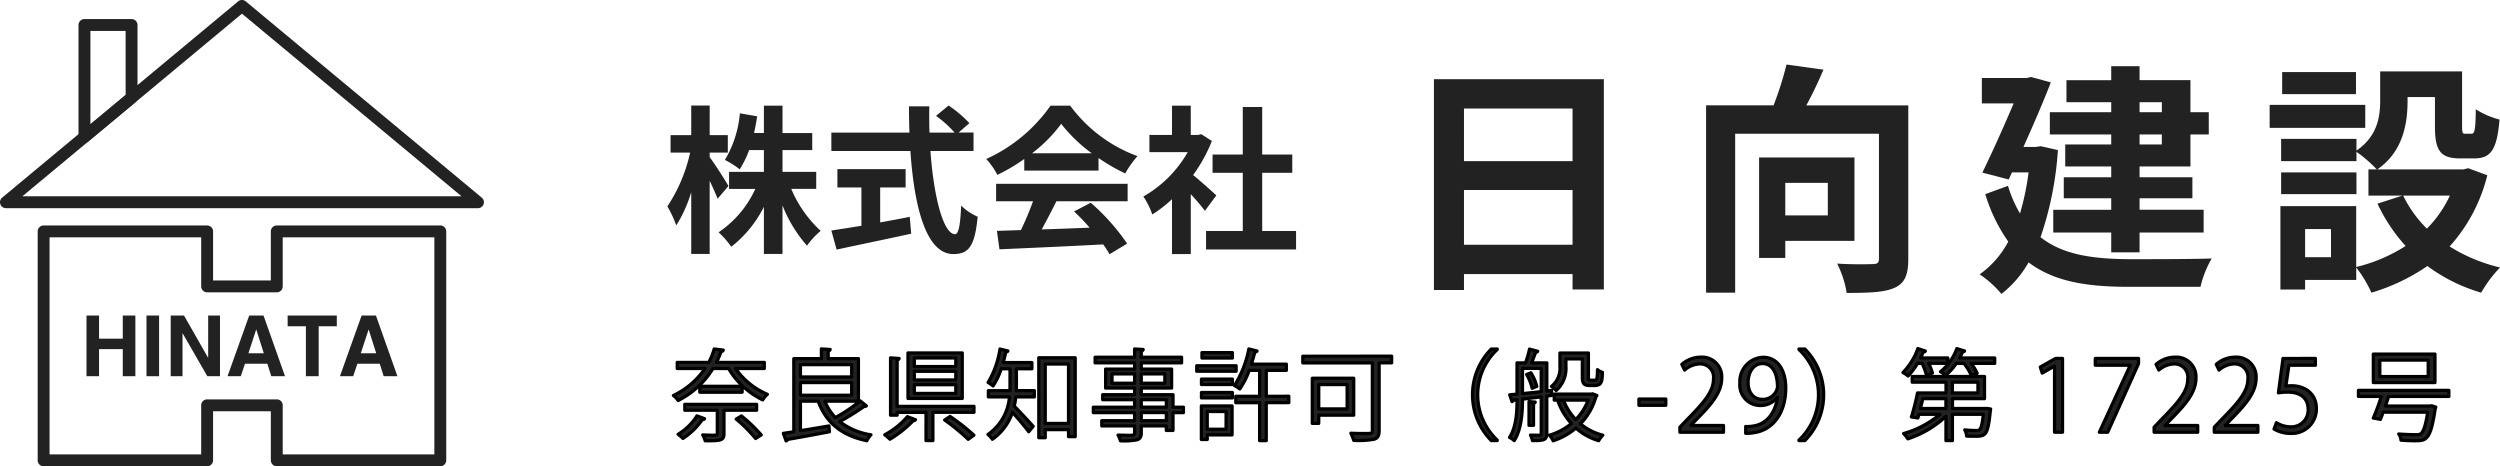
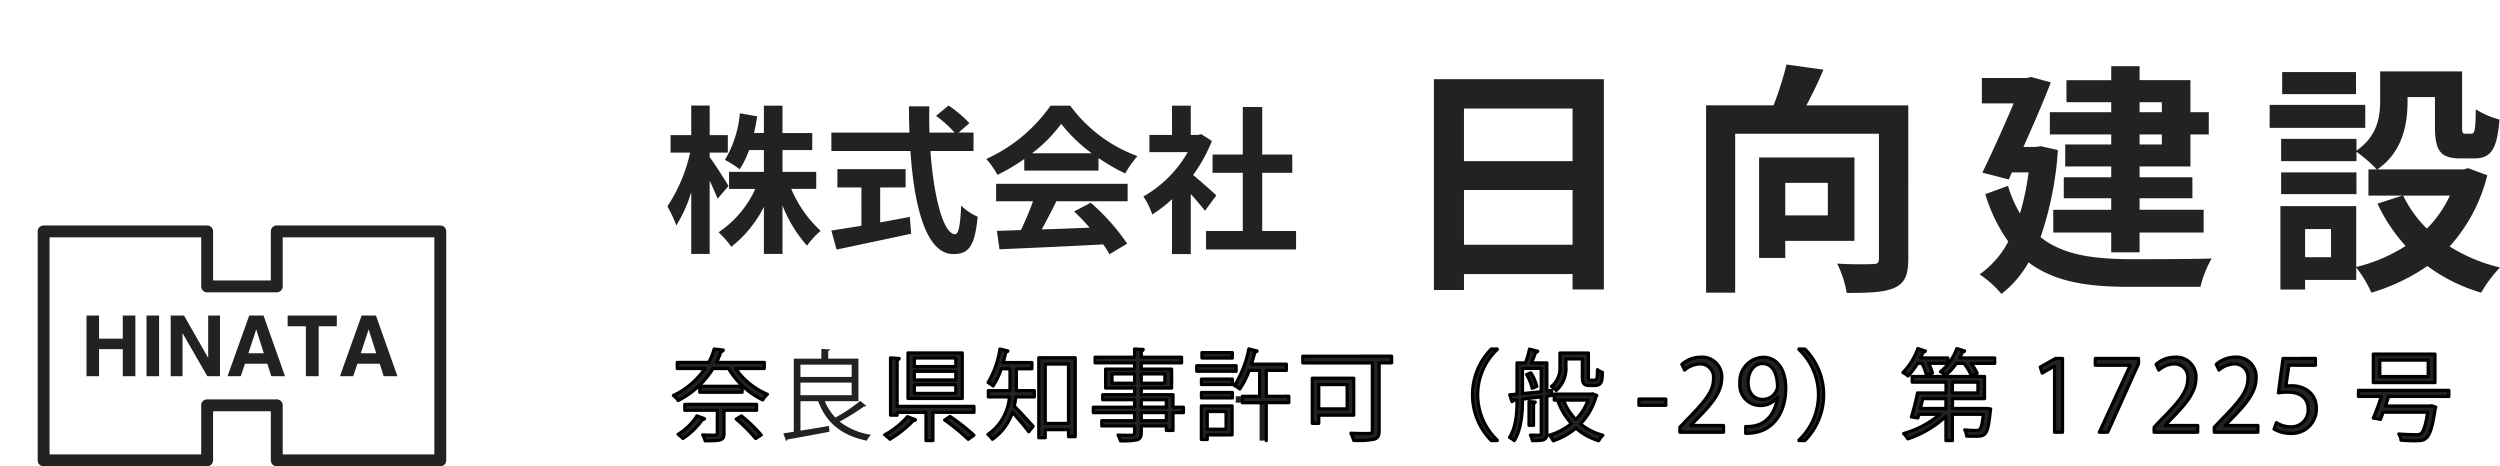
<svg xmlns="http://www.w3.org/2000/svg" width="386.042" height="72" viewBox="0 0 386.042 72">
  <defs>
    <clipPath id="clip-path">
      <rect id="長方形_38154" data-name="長方形 38154" width="386.042" height="72" fill="#222" />
    </clipPath>
  </defs>
  <g id="グループ_30022" data-name="グループ 30022" clip-path="url(#clip-path)">
    <path id="パス_196513" data-name="パス 196513" d="M73.267,103.576H48.018a.918.918,0,0,1-.918-.918V95.081H38.181v7.577a.918.918,0,0,1-.918.918H12.015a.918.918,0,0,1-.918-.918V67.31a.918.918,0,0,1,.918-.918H37.264a.918.918,0,0,1,.918.918v7.577H47.1V67.31a.918.918,0,0,1,.918-.918H73.267a.917.917,0,0,1,.918.918v35.348a.918.918,0,0,1-.918.918M48.935,101.74H72.349V68.227H48.935V75.8a.918.918,0,0,1-.918.918H37.264a.918.918,0,0,1-.918-.918V68.227H12.932V101.74H36.346V94.163a.918.918,0,0,1,.918-.918H48.018a.918.918,0,0,1,.918.918Z" transform="translate(-5.278 -31.576)" fill="#222" />
-     <path id="パス_196514" data-name="パス 196514" d="M24.037,24.732a.918.918,0,0,1-.918-.918V6.532a.918.918,0,0,1,.918-.918h7.275a.918.918,0,0,1,.918.918V17.764a.92.92,0,0,1-.331.706l-7.275,6.05a.92.92,0,0,1-.587.212m.918-17.283V21.857l5.439-4.524V7.449Z" transform="translate(-10.995 -2.67)" fill="#222" />
-     <path id="パス_196515" data-name="パス 196515" d="M73.808,32.145H.917a.918.918,0,0,1-.587-1.624L36.776.212a.918.918,0,0,1,1.174,0L74.395,30.521a.918.918,0,0,1-.587,1.624M3.456,30.309H71.269L37.362,2.111Z" transform="translate(0 0)" fill="#222" />
    <path id="パス_196516" data-name="パス 196516" d="M31.073,102.282V98.1H27.41v4.184H25.471V92.91H27.41v3.573h3.662V92.91h1.946v9.372Z" transform="translate(-12.114 -44.188)" fill="#222" />
    <rect id="長方形_38151" data-name="長方形 38151" width="1.946" height="9.372" transform="translate(22.621 48.722)" fill="#222" />
    <path id="パス_196517" data-name="パス 196517" d="M57.877,102.282H55.919l-3.828-6.657v6.657H50.266V92.91H52.32l3.733,6.542V92.91h1.824Z" transform="translate(-23.907 -44.188)" fill="#222" />
    <path id="パス_196518" data-name="パス 196518" d="M73.147,100.355H69.694l-.649,1.926H67l3.345-9.372h2.212l3.319,9.372H73.751ZM72.6,98.74l-1.17-3.688L70.221,98.74Z" transform="translate(-31.864 -44.187)" fill="#222" />
    <path id="パス_196519" data-name="パス 196519" d="M92.292,92.91v1.66h-2.8v7.712H87.517V94.569H84.7V92.91Z" transform="translate(-40.283 -44.187)" fill="#222" />
    <path id="パス_196520" data-name="パス 196520" d="M106.248,100.355h-3.453l-.649,1.926H100.1l3.345-9.372h2.212l3.319,9.372h-2.124ZM105.7,98.74l-1.17-3.688-1.208,3.688Z" transform="translate(-47.607 -44.187)" fill="#222" />
    <path id="パス_196521" data-name="パス 196521" d="M204.275,45.468c-.27-.687-.736-1.743-1.228-2.775v11.3H200.2V44.461a21.437,21.437,0,0,1-2.308,5.133,17.808,17.808,0,0,0-1.375-2.947,24.479,24.479,0,0,0,3.511-8.3h-3.021v-2.7H200.2V31.077h2.849v4.568h2.8v2.7h-2.8v.712c.712.909,2.505,3.733,2.9,4.445Zm11.37-1.522a18.587,18.587,0,0,0,4.543,6.483,12.379,12.379,0,0,0-2.112,2.284,20.9,20.9,0,0,1-3.782-6.213v7.49h-2.874V46.72a18.16,18.16,0,0,1-5.034,6.164,14.076,14.076,0,0,0-1.964-2.234,16.119,16.119,0,0,0,5.672-6.7h-4.052V41.318h5.378V37.953h-2.283a14.561,14.561,0,0,1-1.449,2.971,15.1,15.1,0,0,0-2.284-1.449,16.928,16.928,0,0,0,2.308-7.2l2.677.467c-.147.884-.295,1.744-.491,2.578h1.522V31.1h2.874v4.224h4.592v2.628h-4.592v3.364H219.5v2.628Z" transform="translate(-93.462 -14.78)" fill="#222" />
    <path id="パス_196522" data-name="パス 196522" d="M260.1,38.1c.515,7.171,2.014,12.844,3.807,12.844.515,0,.81-1.3.933-4.421a8.206,8.206,0,0,0,2.554,1.719c-.442,4.641-1.424,5.771-3.757,5.771-4.2,0-6.042-7.269-6.631-15.913H244.8V35.253h12.058c-.049-1.326-.073-2.7-.073-4.052h3.143c-.025,1.351-.025,2.726.025,4.052h3.88a17.364,17.364,0,0,0-2.873-2.578l1.94-1.6a18.308,18.308,0,0,1,3.217,2.726l-1.67,1.449h2.308V38.1Zm-7.76,11.026c1.5-.27,3.07-.565,4.568-.859l.221,2.6c-4.027.884-8.35,1.768-11.517,2.456L244.8,50.38c1.253-.2,2.874-.443,4.642-.737V43.725h-3.709V40.9h10.535v2.824h-3.929Z" transform="translate(-116.425 -14.781)" fill="#222" />
    <path id="パス_196523" data-name="パス 196523" d="M296.283,39.352a28.353,28.353,0,0,1-4.151,2.456,11.384,11.384,0,0,0-1.719-2.456,24.387,24.387,0,0,0,9.921-8.227h3.045a22.464,22.464,0,0,0,10.387,7.785,15.171,15.171,0,0,0-1.891,2.677,29.587,29.587,0,0,1-4.125-2.382v1.94H296.283Zm-4.347,3.831h20.309v2.7h-11c-.713,1.448-1.523,2.971-2.26,4.346,2.358-.073,4.887-.171,7.392-.27a29.239,29.239,0,0,0-2.406-2.5l2.578-1.351a33.031,33.031,0,0,1,5.623,6.311l-2.726,1.646a13.034,13.034,0,0,0-.982-1.523c-5.771.319-11.836.565-16.011.761l-.393-2.849,3.708-.123a47.234,47.234,0,0,0,1.867-4.445h-5.7ZM306.7,38.468a23.884,23.884,0,0,1-4.715-4.543,22.322,22.322,0,0,1-4.495,4.543Z" transform="translate(-138.12 -14.803)" fill="#222" />
    <path id="パス_196524" data-name="パス 196524" d="M346.189,47.357c-.516-.687-1.35-1.67-2.186-2.578v9.258h-2.9V45.564a20.286,20.286,0,0,1-3.045,2.358,11.723,11.723,0,0,0-1.376-2.775,18.346,18.346,0,0,0,6.851-6.851h-5.918V35.643h3.488V31.125H344v4.518h1.1l.516-.123,1.646,1.056a23.863,23.863,0,0,1-2.9,5.255c1.178.958,3.07,2.652,3.585,3.143Zm14.071,3.119v2.849h-13.9V50.476h5.672V41.488h-4.666V38.664h4.666V31.322h3v7.343h4.642v2.824h-4.642v8.988Z" transform="translate(-160.126 -14.803)" fill="#222" />
    <path id="パス_196525" data-name="パス 196525" d="M212.324,105.776h-4.442a11.408,11.408,0,0,0,4.913,3.985,3.565,3.565,0,0,0-.715.867,12.555,12.555,0,0,1-5.279-4.852h-2.4a13.38,13.38,0,0,1-5.385,4.944,2.96,2.96,0,0,0-.73-.776,12.268,12.268,0,0,0,4.883-4.168h-4.29v-.943h4.868a10.5,10.5,0,0,0,.837-2.068l1.4.167c-.046.137-.137.212-.35.228a11.884,11.884,0,0,1-.7,1.673h7.393Zm-9.234,7.743c-.03.091-.136.152-.319.122a10.857,10.857,0,0,1-3.012,2.936,6.129,6.129,0,0,0-.745-.639,8.943,8.943,0,0,0,2.905-2.845Zm8.047-1.293H206.1v3.59c0,1.095-.5,1.125-2.905,1.125a3.888,3.888,0,0,0-.38-.912c.593.03,1.125.046,1.491.046.684,0,.76,0,.76-.274v-3.574h-5.02v-.912h11.089Zm-8.776-3.7H208.9v.913h-6.541Zm8.624,8.062a23.133,23.133,0,0,0-3-3l.806-.487a23.813,23.813,0,0,1,3.057,2.936Z" transform="translate(-94.303 -48.874)" fill="#222" />
    <path id="パス_196526" data-name="パス 196526" d="M212.324,105.776h-4.442a11.408,11.408,0,0,0,4.913,3.985,3.565,3.565,0,0,0-.715.867,12.555,12.555,0,0,1-5.279-4.852h-2.4a13.38,13.38,0,0,1-5.385,4.944,2.96,2.96,0,0,0-.73-.776,12.268,12.268,0,0,0,4.883-4.168h-4.29v-.943h4.868a10.5,10.5,0,0,0,.837-2.068l1.4.167c-.046.137-.137.212-.35.228a11.884,11.884,0,0,1-.7,1.673h7.393Zm-9.234,7.743c-.03.091-.136.152-.319.122a10.857,10.857,0,0,1-3.012,2.936,6.129,6.129,0,0,0-.745-.639,8.943,8.943,0,0,0,2.905-2.845Zm8.047-1.293H206.1v3.59c0,1.095-.5,1.125-2.905,1.125a3.888,3.888,0,0,0-.38-.912c.593.03,1.125.046,1.491.046.684,0,.76,0,.76-.274v-3.574h-5.02v-.912h11.089Zm-8.776-3.7H208.9v.913h-6.541Zm8.624,8.062a23.133,23.133,0,0,0-3-3l.806-.487a23.813,23.813,0,0,1,3.057,2.936Z" transform="translate(-94.303 -48.874)" fill="#222" stroke="#000" stroke-linecap="round" stroke-linejoin="round" stroke-width="0.5" />
    <path id="パス_196527" data-name="パス 196527" d="M237.068,110.812a7.921,7.921,0,0,0,1.628,2.525,25.475,25.475,0,0,0,3.833-2.571l.943.761a.3.3,0,0,1-.319.076,36.446,36.446,0,0,1-3.8,2.358A10.421,10.421,0,0,0,244.187,116a3.819,3.819,0,0,0-.639.912c-3.879-.791-6.282-2.768-7.515-6.1H233.3v4.548c1.369-.213,2.905-.471,4.4-.73l.077.9c-2.389.457-4.914.928-6.48,1.186a.278.278,0,0,1-.213.229l-.426-1.172c.471-.061,1.019-.152,1.613-.243V104.241h4.259v-1.506l1.353.091c-.015.106-.091.182-.3.213v1.2h4.67v6.571Zm4.138-5.643H233.3v1.9h7.91Zm-7.91,4.715h7.91v-1.947H233.3Z" transform="translate(-109.696 -48.86)" fill="#222" />
-     <path id="パス_196528" data-name="パス 196528" d="M237.068,110.812a7.921,7.921,0,0,0,1.628,2.525,25.475,25.475,0,0,0,3.833-2.571l.943.761a.3.3,0,0,1-.319.076,36.446,36.446,0,0,1-3.8,2.358A10.421,10.421,0,0,0,244.187,116a3.819,3.819,0,0,0-.639.912c-3.879-.791-6.282-2.768-7.515-6.1H233.3v4.548c1.369-.213,2.905-.471,4.4-.73l.077.9c-2.389.457-4.914.928-6.48,1.186a.278.278,0,0,1-.213.229l-.426-1.172c.471-.061,1.019-.152,1.613-.243V104.241h4.259v-1.506l1.353.091c-.015.106-.091.182-.3.213v1.2h4.67v6.571Zm4.138-5.643H233.3v1.9h7.91Zm-7.91,4.715h7.91v-1.947H233.3Z" transform="translate(-109.696 -48.86)" fill="#222" stroke="#000" stroke-linecap="round" stroke-linejoin="round" stroke-width="0.5" />
    <path id="パス_196529" data-name="パス 196529" d="M265.265,114.238a.3.3,0,0,1-.319.121,17.656,17.656,0,0,1-3.62,2.891,8.294,8.294,0,0,0-.807-.685,12.324,12.324,0,0,0,3.5-2.8Zm-2.829-2.069H274.3v.928h-6.343v4.366h-1.065V113.1h-4.457v.441h-1.019v-8.853l1.323.091c-.015.106-.091.182-.3.2Zm10.055-1.217h-8.382v-7.028h8.382Zm-1-6.252h-6.4v1.323h6.4Zm0,2.068h-6.4v1.324h6.4Zm0,2.069h-6.4v1.339h6.4Zm1.917,8.427a32.345,32.345,0,0,0-3.636-2.982l.837-.547a32.2,32.2,0,0,1,3.681,2.89Z" transform="translate(-123.902 -49.426)" fill="#222" />
    <path id="パス_196530" data-name="パス 196530" d="M265.265,114.238a.3.3,0,0,1-.319.121,17.656,17.656,0,0,1-3.62,2.891,8.294,8.294,0,0,0-.807-.685,12.324,12.324,0,0,0,3.5-2.8Zm-2.829-2.069H274.3v.928h-6.343v4.366h-1.065V113.1h-4.457v.441h-1.019v-8.853l1.323.091c-.015.106-.091.182-.3.2Zm10.055-1.217h-8.382v-7.028h8.382Zm-1-6.252h-6.4v1.323h6.4Zm0,2.068h-6.4v1.324h6.4Zm0,2.069h-6.4v1.339h6.4Zm1.917,8.427a32.345,32.345,0,0,0-3.636-2.982l.837-.547a32.2,32.2,0,0,1,3.681,2.89Z" transform="translate(-123.902 -49.426)" fill="#222" stroke="#000" stroke-linecap="round" stroke-linejoin="round" stroke-width="0.5" />
    <path id="パス_196531" data-name="パス 196531" d="M295.307,105.821v2.6c0,.244,0,.518-.015.776h2.784v.973h-2.86a12.566,12.566,0,0,1-.243,1.415c.729.715,2.479,2.631,2.92,3.118l-.685.836c-.487-.669-1.7-2.1-2.51-3a8.282,8.282,0,0,1-3.1,4.168,3.593,3.593,0,0,0-.684-.746,7.8,7.8,0,0,0,3.316-5.8h-3.255V109.2H294.3c.015-.274.015-.532.015-.791v-2.586h-1.353a10.7,10.7,0,0,1-1.263,2.647,5.563,5.563,0,0,0-.76-.532,14.283,14.283,0,0,0,1.826-5.172l1.217.3c-.03.107-.137.152-.319.152-.107.547-.243,1.1-.4,1.643H297.7v.958Zm3.453-1.7h5.628V116.3h-1.035v-1.08h-3.59v1.247h-1Zm1,10.131h3.59v-9.158h-3.59Z" transform="translate(-138.356 -48.874)" fill="#222" />
    <path id="パス_196532" data-name="パス 196532" d="M295.307,105.821v2.6c0,.244,0,.518-.015.776h2.784v.973h-2.86a12.566,12.566,0,0,1-.243,1.415c.729.715,2.479,2.631,2.92,3.118l-.685.836c-.487-.669-1.7-2.1-2.51-3a8.282,8.282,0,0,1-3.1,4.168,3.593,3.593,0,0,0-.684-.746,7.8,7.8,0,0,0,3.316-5.8h-3.255V109.2H294.3c.015-.274.015-.532.015-.791v-2.586h-1.353a10.7,10.7,0,0,1-1.263,2.647,5.563,5.563,0,0,0-.76-.532,14.283,14.283,0,0,0,1.826-5.172l1.217.3c-.03.107-.137.152-.319.152-.107.547-.243,1.1-.4,1.643H297.7v.958Zm3.453-1.7h5.628V116.3h-1.035v-1.08h-3.59v1.247h-1Zm1,10.131h3.59v-9.158h-3.59Z" transform="translate(-138.356 -48.874)" fill="#222" stroke="#000" stroke-linecap="round" stroke-linejoin="round" stroke-width="0.5" />
    <path id="パス_196533" data-name="パス 196533" d="M335.859,111.754v.837h-1.612v2.753h-1.035v-.7h-3.864v1.034c0,.684-.2.958-.654,1.11a10.432,10.432,0,0,1-2.571.153,3.608,3.608,0,0,0-.365-.883c.563.015,1.126.03,1.536.03.928,0,1.019,0,1.019-.395v-1.05h-5.066v-.806h5.066v-1.248h-6.374v-.837h6.374V110.6h-4.928v-.776h4.928V108.8h-4.472v-2.936h4.472v-.958h-6.1v-.867h6.1v-1.278l1.324.076c-.016.122-.092.2-.289.213v.989h6.222v.867h-6.222v.958h4.685V108.8h-4.685v1.019h4.9v1.932Zm-11.028-3.7h3.484v-1.445h-3.484Zm8.152-1.445h-3.636v1.445h3.636Zm-3.635,5.141h3.864V110.6h-3.864Zm3.864.837h-3.864v1.248h3.864Z" transform="translate(-153.114 -48.874)" fill="#222" />
    <path id="パス_196534" data-name="パス 196534" d="M335.859,111.754v.837h-1.612v2.753h-1.035v-.7h-3.864v1.034c0,.684-.2.958-.654,1.11a10.432,10.432,0,0,1-2.571.153,3.608,3.608,0,0,0-.365-.883c.563.015,1.126.03,1.536.03.928,0,1.019,0,1.019-.395v-1.05h-5.066v-.806h5.066v-1.248h-6.374v-.837h6.374V110.6h-4.928v-.776h4.928V108.8h-4.472v-2.936h4.472v-.958h-6.1v-.867h6.1v-1.278l1.324.076c-.016.122-.092.2-.289.213v.989h6.222v.867h-6.222v.958h4.685V108.8h-4.685v1.019h4.9v1.932Zm-11.028-3.7h3.484v-1.445h-3.484Zm8.152-1.445h-3.636v1.445h3.636Zm-3.635,5.141h3.864V110.6h-3.864Zm3.864.837h-3.864v1.248h3.864Z" transform="translate(-153.114 -48.874)" fill="#222" stroke="#000" stroke-linecap="round" stroke-linejoin="round" stroke-width="0.5" />
    <path id="パス_196535" data-name="パス 196535" d="M358.475,106.188H352.39v-.852h6.085Zm-.624,5.354v4.472h-3.833v.715h-.912v-5.187ZM353.12,107.4H357.9v.837H353.12Zm0,2.069H357.9v.836H353.12Zm4.776-5.324h-4.7v-.837h4.7Zm-.974,8.259h-2.905v2.738h2.905Zm9.69-2.358v.989h-3.484V116.9H362.1v-5.857h-3.681v-.989H362.1v-4h-1.6a12.675,12.675,0,0,1-1.461,2.875,4.46,4.46,0,0,0-.822-.532,16.347,16.347,0,0,0,2.221-5.659l1.262.319c-.03.106-.137.152-.335.152-.152.624-.335,1.262-.532,1.886h5.4v.958h-3.1v4Z" transform="translate(-167.596 -48.86)" fill="#222" />
-     <path id="パス_196536" data-name="パス 196536" d="M358.475,106.188H352.39v-.852h6.085Zm-.624,5.354v4.472h-3.833v.715h-.912v-5.187ZM353.12,107.4H357.9v.837H353.12Zm0,2.069H357.9v.836H353.12Zm4.776-5.324h-4.7v-.837h4.7Zm-.974,8.259h-2.905v2.738h2.905Zm9.69-2.358v.989h-3.484V116.9H362.1v-5.857h-3.681v-.989H362.1v-4h-1.6a12.675,12.675,0,0,1-1.461,2.875,4.46,4.46,0,0,0-.822-.532,16.347,16.347,0,0,0,2.221-5.659l1.262.319c-.03.106-.137.152-.335.152-.152.624-.335,1.262-.532,1.886h5.4v.958h-3.1v4Z" transform="translate(-167.596 -48.86)" fill="#222" stroke="#000" stroke-linecap="round" stroke-linejoin="round" stroke-width="0.5" />
+     <path id="パス_196536" data-name="パス 196536" d="M358.475,106.188H352.39v-.852h6.085Zm-.624,5.354v4.472h-3.833v.715h-.912v-5.187ZM353.12,107.4H357.9v.837H353.12Zm0,2.069H357.9v.836H353.12Zm4.776-5.324h-4.7v-.837h4.7Zm-.974,8.259h-2.905v2.738h2.905Zm9.69-2.358v.989h-3.484V116.9v-5.857h-3.681v-.989H362.1v-4h-1.6a12.675,12.675,0,0,1-1.461,2.875,4.46,4.46,0,0,0-.822-.532,16.347,16.347,0,0,0,2.221-5.659l1.262.319c-.03.106-.137.152-.335.152-.152.624-.335,1.262-.532,1.886h5.4v.958h-3.1v4Z" transform="translate(-167.596 -48.86)" fill="#222" stroke="#000" stroke-linecap="round" stroke-linejoin="round" stroke-width="0.5" />
    <path id="パス_196537" data-name="パス 196537" d="M397.344,104.882v1.034h-1.931v10.466c0,.776-.2,1.141-.76,1.324a13.705,13.705,0,0,1-3.164.182,6.743,6.743,0,0,0-.441-1.11c.7.03,1.384.046,1.931.046,1.324,0,1.384,0,1.384-.456v-10.45H383.624v-1.034Zm-5.856,9.112h-5.4v1.263h-1V108.29h6.4Zm-1.019-4.731h-4.381v3.757h4.381Z" transform="translate(-182.45 -49.882)" fill="#222" />
    <path id="パス_196538" data-name="パス 196538" d="M397.344,104.882v1.034h-1.931v10.466c0,.776-.2,1.141-.76,1.324a13.705,13.705,0,0,1-3.164.182,6.743,6.743,0,0,0-.441-1.11c.7.03,1.384.046,1.931.046,1.324,0,1.384,0,1.384-.456v-10.45H383.624v-1.034Zm-5.856,9.112h-5.4v1.263h-1V108.29h6.4Zm-1.019-4.731h-4.381v3.757h4.381Z" transform="translate(-182.45 -49.882)" fill="#222" stroke="#000" stroke-linecap="round" stroke-linejoin="round" stroke-width="0.5" />
    <path id="パス_196539" data-name="パス 196539" d="M437.413,102.84a9.634,9.634,0,0,0,0,13.995v.076H436.5a10.064,10.064,0,0,1,0-14.147h.913Z" transform="translate(-206.217 -48.874)" fill="#222" />
    <path id="パス_196540" data-name="パス 196540" d="M437.413,102.84a9.634,9.634,0,0,0,0,13.995v.076H436.5a10.064,10.064,0,0,1,0-14.147h.913Z" transform="translate(-206.217 -48.874)" fill="#222" stroke="#000" stroke-linecap="round" stroke-linejoin="round" stroke-width="0.5" />
    <path id="パス_196541" data-name="パス 196541" d="M451,109.958l-.745.091v5.78c0,1.035-.472,1.1-2.221,1.1a3.834,3.834,0,0,0-.3-.852c.67.015,1.248.015,1.4.015.2,0,.258-.061.258-.259v-5.658l-2.889.35c0,1.993-.152,4.655-1.278,6.4a3.049,3.049,0,0,0-.73-.487c1.05-1.643,1.157-3.97,1.157-5.81l-.578.06a.261.261,0,0,1-.2.213l-.35-1.049,1.126-.107v-4.822h1.308a15.19,15.19,0,0,0,.624-2.129l1.262.334c-.03.091-.152.152-.319.152-.152.456-.4,1.111-.639,1.643h2.374v4.335l.729-.076Zm-4.5-4.184v3.894l2.889-.3v-3.59Zm1.49,3.073a7.766,7.766,0,0,0-.852-2.13l.654-.259a6.747,6.747,0,0,1,.913,2.1Zm.472,2.13c-.016.091-.077.152-.258.167v3.423h-.7V110.9Zm8.868-1.277.654.259a.387.387,0,0,1-.137.167,9.733,9.733,0,0,1-2.4,4.214,8.741,8.741,0,0,0,3.453,1.749,4.492,4.492,0,0,0-.639.852,9.233,9.233,0,0,1-3.513-1.947,10.526,10.526,0,0,1-3.513,1.962,3.929,3.929,0,0,0-.578-.867,9.363,9.363,0,0,0,3.392-1.8,10.431,10.431,0,0,1-2.069-3.437l.715-.182H451.4v-.928h5.75Zm-4.122-5.385v1.171a4.557,4.557,0,0,1-1.506,3.7,3.624,3.624,0,0,0-.73-.624,3.647,3.647,0,0,0,1.308-3.1V103.4h4.4v3.62c0,.517.03.578.335.578h.471a.748.748,0,0,0,.35-.046c.213-.122.213-.594.243-1.582a2.164,2.164,0,0,0,.76.411c-.03,1.353-.061,2.038-1.262,2.038h-.76c-1.08,0-1.08-.669-1.08-1.491v-2.616Zm-.381,6.358a8.827,8.827,0,0,0,1.9,3,8.348,8.348,0,0,0,1.9-3Z" transform="translate(-211.4 -48.889)" fill="#222" />
    <path id="パス_196542" data-name="パス 196542" d="M451,109.958l-.745.091v5.78c0,1.035-.472,1.1-2.221,1.1a3.834,3.834,0,0,0-.3-.852c.67.015,1.248.015,1.4.015.2,0,.258-.061.258-.259v-5.658l-2.889.35c0,1.993-.152,4.655-1.278,6.4a3.049,3.049,0,0,0-.73-.487c1.05-1.643,1.157-3.97,1.157-5.81l-.578.06a.261.261,0,0,1-.2.213l-.35-1.049,1.126-.107v-4.822h1.308a15.19,15.19,0,0,0,.624-2.129l1.262.334c-.03.091-.152.152-.319.152-.152.456-.4,1.111-.639,1.643h2.374v4.335l.729-.076Zm-4.5-4.184v3.894l2.889-.3v-3.59Zm1.49,3.073a7.766,7.766,0,0,0-.852-2.13l.654-.259a6.747,6.747,0,0,1,.913,2.1Zm.472,2.13c-.016.091-.077.152-.258.167v3.423h-.7V110.9Zm8.868-1.277.654.259a.387.387,0,0,1-.137.167,9.733,9.733,0,0,1-2.4,4.214,8.741,8.741,0,0,0,3.453,1.749,4.492,4.492,0,0,0-.639.852,9.233,9.233,0,0,1-3.513-1.947,10.526,10.526,0,0,1-3.513,1.962,3.929,3.929,0,0,0-.578-.867,9.363,9.363,0,0,0,3.392-1.8,10.431,10.431,0,0,1-2.069-3.437l.715-.182H451.4v-.928h5.75Zm-4.122-5.385v1.171a4.557,4.557,0,0,1-1.506,3.7,3.624,3.624,0,0,0-.73-.624,3.647,3.647,0,0,0,1.308-3.1V103.4h4.4v3.62c0,.517.03.578.335.578h.471a.748.748,0,0,0,.35-.046c.213-.122.213-.594.243-1.582a2.164,2.164,0,0,0,.76.411c-.03,1.353-.061,2.038-1.262,2.038h-.76c-1.08,0-1.08-.669-1.08-1.491v-2.616Zm-.381,6.358a8.827,8.827,0,0,0,1.9,3,8.348,8.348,0,0,0,1.9-3Z" transform="translate(-211.4 -48.889)" fill="#222" stroke="#000" stroke-linecap="round" stroke-linejoin="round" stroke-width="0.5" />
-     <rect id="長方形_38152" data-name="長方形 38152" width="4.153" height="0.973" transform="translate(253.077 61.617)" fill="#222" />
    <rect id="長方形_38153" data-name="長方形 38153" width="4.153" height="0.973" transform="translate(253.077 61.617)" fill="#222" stroke="#000" stroke-linecap="round" stroke-linejoin="round" stroke-width="0.5" />
    <path id="パス_196543" data-name="パス 196543" d="M501.4,116.762h-6.739v-.776l1.111-1.172c2.708-2.738,4.076-4.4,4.076-6.252a2.054,2.054,0,0,0-2.175-2.343,3.808,3.808,0,0,0-2.282.943l-.426-.882a4.453,4.453,0,0,1,2.951-1.111,3.037,3.037,0,0,1,3.21,3.24c0,2.145-1.506,3.97-3.864,6.343l-.9.943v.03H501.4Z" transform="translate(-235.261 -50.019)" fill="#222" />
    <path id="パス_196544" data-name="パス 196544" d="M501.4,116.762h-6.739v-.776l1.111-1.172c2.708-2.738,4.076-4.4,4.076-6.252a2.054,2.054,0,0,0-2.175-2.343,3.808,3.808,0,0,0-2.282.943l-.426-.882a4.453,4.453,0,0,1,2.951-1.111,3.037,3.037,0,0,1,3.21,3.24c0,2.145-1.506,3.97-3.864,6.343l-.9.943v.03H501.4Z" transform="translate(-235.261 -50.019)" fill="#222" stroke="#000" stroke-linecap="round" stroke-linejoin="round" stroke-width="0.5" />
-     <path id="パス_196545" data-name="パス 196545" d="M518.09,111.392a3.216,3.216,0,0,1-2.617,1.262,3.169,3.169,0,0,1-3.149-3.452,3.736,3.736,0,0,1,3.605-4c2.13,0,3.484,1.856,3.484,4.761,0,3.787-1.917,6.419-4.838,6.875a6.749,6.749,0,0,1-1.353.106v-1.05a5.631,5.631,0,0,0,1.171-.076c1.916-.274,3.361-1.826,3.742-4.427Zm-4.488-2.266c0,1.536.867,2.571,2.175,2.571a2.291,2.291,0,0,0,2.358-1.856c0-2.19-.807-3.666-2.313-3.666-1.323,0-2.221,1.248-2.221,2.951" transform="translate(-243.66 -50.033)" fill="#222" />
    <path id="パス_196546" data-name="パス 196546" d="M518.09,111.392a3.216,3.216,0,0,1-2.617,1.262,3.169,3.169,0,0,1-3.149-3.452,3.736,3.736,0,0,1,3.605-4c2.13,0,3.484,1.856,3.484,4.761,0,3.787-1.917,6.419-4.838,6.875a6.749,6.749,0,0,1-1.353.106v-1.05a5.631,5.631,0,0,0,1.171-.076c1.916-.274,3.361-1.826,3.742-4.427Zm-4.488-2.266c0,1.536.867,2.571,2.175,2.571a2.291,2.291,0,0,0,2.358-1.856c0-2.19-.807-3.666-2.313-3.666C514.5,106.174,513.6,107.422,513.6,109.125Z" transform="translate(-243.66 -50.033)" fill="#222" stroke="#000" stroke-linecap="round" stroke-linejoin="round" stroke-width="0.5" />
    <path id="パス_196547" data-name="パス 196547" d="M529.725,116.834a9.635,9.635,0,0,0,0-13.995v-.076h.912a10.064,10.064,0,0,1,0,14.147h-.912Z" transform="translate(-251.936 -48.874)" fill="#222" />
    <path id="パス_196548" data-name="パス 196548" d="M529.725,116.834a9.635,9.635,0,0,0,0-13.995v-.076h.912a10.064,10.064,0,0,1,0,14.147h-.912Z" transform="translate(-251.936 -48.874)" fill="#222" stroke="#000" stroke-linecap="round" stroke-linejoin="round" stroke-width="0.5" />
    <path id="パス_196549" data-name="パス 196549" d="M563.985,106.77a9.967,9.967,0,0,0-.685-1.84h-.7a10.674,10.674,0,0,1-1.461,1.947,4.761,4.761,0,0,0-.791-.533,10.276,10.276,0,0,0,2.3-3.7l1.156.381c-.03.106-.167.152-.319.136-.122.3-.274.624-.426.928h4.214v.837h-2.951a8.664,8.664,0,0,1,.578,1.49Zm9.081,5.127.228-.015.593.091a2.315,2.315,0,0,1-.046.32c-.4,3.833-.7,3.894-2.464,3.894-.35,0-.761,0-1.2-.031a2.193,2.193,0,0,0-.289-.958,15.02,15.02,0,0,0,1.749.091c.274,0,.426-.015.547-.137.243-.213.411-.852.578-2.358h-4.776v4.061h-1V113.1a15.717,15.717,0,0,1-5.886,3.483,4.871,4.871,0,0,0-.654-.821,14.962,14.962,0,0,0,5.613-2.966h-3.24l-.167.563-1-.152a37.724,37.724,0,0,0,.943-3.712h4.4v-1.658h-5.217v-.883h11.165v3.422h-4.943V111.9Zm-6.085-1.522h-3.574c-.106.5-.243,1.035-.365,1.522h3.939Zm2.875-7.362c-.03.107-.152.137-.3.137-.137.32-.289.639-.456.943h5.415v.837h-3.636a7.821,7.821,0,0,1,.928,1.521l-.9.365a8.067,8.067,0,0,0-1.141-1.886h-1.187a8.238,8.238,0,0,1-1.658,1.855,5.081,5.081,0,0,0-.776-.563,8.328,8.328,0,0,0,2.524-3.575Zm-1.871,6.48h3.94v-1.658h-3.94Z" transform="translate(-266.5 -48.819)" fill="#222" />
    <path id="パス_196550" data-name="パス 196550" d="M563.985,106.77a9.967,9.967,0,0,0-.685-1.84h-.7a10.674,10.674,0,0,1-1.461,1.947,4.761,4.761,0,0,0-.791-.533,10.276,10.276,0,0,0,2.3-3.7l1.156.381c-.03.106-.167.152-.319.136-.122.3-.274.624-.426.928h4.214v.837h-2.951a8.664,8.664,0,0,1,.578,1.49Zm9.081,5.127.228-.015.593.091a2.315,2.315,0,0,1-.046.32c-.4,3.833-.7,3.894-2.464,3.894-.35,0-.761,0-1.2-.031a2.193,2.193,0,0,0-.289-.958,15.02,15.02,0,0,0,1.749.091c.274,0,.426-.015.547-.137.243-.213.411-.852.578-2.358h-4.776v4.061h-1V113.1a15.717,15.717,0,0,1-5.886,3.483,4.871,4.871,0,0,0-.654-.821,14.962,14.962,0,0,0,5.613-2.966h-3.24l-.167.563-1-.152a37.724,37.724,0,0,0,.943-3.712h4.4v-1.658h-5.217v-.883h11.165v3.422h-4.943V111.9Zm-6.085-1.522h-3.574c-.106.5-.243,1.035-.365,1.522h3.939Zm2.875-7.362c-.03.107-.152.137-.3.137-.137.32-.289.639-.456.943h5.415v.837h-3.636a7.821,7.821,0,0,1,.928,1.521l-.9.365a8.067,8.067,0,0,0-1.141-1.886h-1.187a8.238,8.238,0,0,1-1.658,1.855,5.081,5.081,0,0,0-.776-.563,8.328,8.328,0,0,0,2.524-3.575Zm-1.871,6.48h3.94v-1.658h-3.94Z" transform="translate(-266.5 -48.819)" fill="#222" stroke="#000" stroke-linecap="round" stroke-linejoin="round" stroke-width="0.5" />
    <path id="パス_196551" data-name="パス 196551" d="M602.982,116.942V106.735h-.031l-1.871,1.08-.3-.943,2.358-1.324h1.08v11.394Z" transform="translate(-285.727 -50.198)" fill="#222" />
    <path id="パス_196552" data-name="パス 196552" d="M602.982,116.942V106.735h-.031l-1.871,1.08-.3-.943,2.358-1.324h1.08v11.394Z" transform="translate(-285.727 -50.198)" fill="#222" stroke="#000" stroke-linecap="round" stroke-linejoin="round" stroke-width="0.5" />
    <path id="パス_196553" data-name="パス 196553" d="M616.985,105.548h6.678v.807L618.9,116.942h-1.293l4.761-10.313v-.03h-5.385Z" transform="translate(-293.436 -50.199)" fill="#222" />
    <path id="パス_196554" data-name="パス 196554" d="M616.985,105.548h6.678v.807L618.9,116.942h-1.293l4.761-10.313v-.03h-5.385Z" transform="translate(-293.436 -50.199)" fill="#222" stroke="#000" stroke-linecap="round" stroke-linejoin="round" stroke-width="0.5" />
    <path id="パス_196555" data-name="パス 196555" d="M641.036,116.762H634.3v-.776l1.111-1.172c2.708-2.738,4.076-4.4,4.076-6.252a2.054,2.054,0,0,0-2.175-2.343,3.808,3.808,0,0,0-2.282.943l-.426-.882a4.453,4.453,0,0,1,2.951-1.111,3.037,3.037,0,0,1,3.21,3.24c0,2.145-1.506,3.97-3.864,6.343l-.9.943v.03h5.035Z" transform="translate(-301.67 -50.019)" fill="#222" />
    <path id="パス_196556" data-name="パス 196556" d="M641.036,116.762H634.3v-.776l1.111-1.172c2.708-2.738,4.076-4.4,4.076-6.252a2.054,2.054,0,0,0-2.175-2.343,3.808,3.808,0,0,0-2.282.943l-.426-.882a4.453,4.453,0,0,1,2.951-1.111,3.037,3.037,0,0,1,3.21,3.24c0,2.145-1.506,3.97-3.864,6.343l-.9.943v.03h5.035Z" transform="translate(-301.67 -50.019)" fill="#222" stroke="#000" stroke-linecap="round" stroke-linejoin="round" stroke-width="0.5" />
    <path id="パス_196557" data-name="パス 196557" d="M658.755,116.762h-6.739v-.776l1.111-1.172c2.708-2.738,4.076-4.4,4.076-6.252a2.054,2.054,0,0,0-2.175-2.343,3.808,3.808,0,0,0-2.282.943l-.426-.882a4.453,4.453,0,0,1,2.951-1.111,3.037,3.037,0,0,1,3.21,3.24c0,2.145-1.506,3.97-3.864,6.343l-.9.943v.03h5.035Z" transform="translate(-310.097 -50.019)" fill="#222" />
    <path id="パス_196558" data-name="パス 196558" d="M658.755,116.762h-6.739v-.776l1.111-1.172c2.708-2.738,4.076-4.4,4.076-6.252a2.054,2.054,0,0,0-2.175-2.343,3.808,3.808,0,0,0-2.282.943l-.426-.882a4.453,4.453,0,0,1,2.951-1.111,3.037,3.037,0,0,1,3.21,3.24c0,2.145-1.506,3.97-3.864,6.343l-.9.943v.03h5.035Z" transform="translate(-310.097 -50.019)" fill="#222" stroke="#000" stroke-linecap="round" stroke-linejoin="round" stroke-width="0.5" />
    <path id="パス_196559" data-name="パス 196559" d="M676.008,105.548v1.05h-4.092l-.471,3.225a6.381,6.381,0,0,1,.882-.061c2.023,0,3.833,1.2,3.833,3.5a3.772,3.772,0,0,1-3.924,3.863,5.063,5.063,0,0,1-2.617-.669l.366-.988a4.218,4.218,0,0,0,2.251.639,2.585,2.585,0,0,0,2.647-2.692c0-1.567-1-2.662-3.134-2.662a9.132,9.132,0,0,0-1.46.106l.715-5.309Z" transform="translate(-318.469 -50.198)" fill="#222" />
    <path id="パス_196560" data-name="パス 196560" d="M676.008,105.548v1.05h-4.092l-.471,3.225a6.381,6.381,0,0,1,.882-.061c2.023,0,3.833,1.2,3.833,3.5a3.772,3.772,0,0,1-3.924,3.863,5.063,5.063,0,0,1-2.617-.669l.366-.988a4.218,4.218,0,0,0,2.251.639,2.585,2.585,0,0,0,2.647-2.692c0-1.567-1-2.662-3.134-2.662a9.132,9.132,0,0,0-1.46.106l.715-5.309Z" transform="translate(-318.469 -50.198)" fill="#222" stroke="#000" stroke-linecap="round" stroke-linejoin="round" stroke-width="0.5" />
    <path id="パス_196561" data-name="パス 196561" d="M708.435,110.813h-9.309c-.137.456-.319.958-.487,1.475h6.876l.244-.046.654.213a1.189,1.189,0,0,1-.091.273c-.411,2.8-.807,4-1.384,4.5-.38.35-.73.426-1.765.426-.547,0-1.323-.03-2.13-.091a1.935,1.935,0,0,0-.35-.958c1.111.091,2.237.106,2.647.106a1.226,1.226,0,0,0,.745-.137c.442-.335.76-1.293,1.08-3.332h-6.876c-.152.411-.288.791-.425,1.111-.578-.122-.837-.168-1.1-.2A33.135,33.135,0,0,0,698,110.813h-3.529v-.943h13.964Zm-2.145-2.145h-9.522v-4.4h9.522Zm-1.049-3.468h-7.469v2.541h7.469Z" transform="translate(-330.288 -49.591)" fill="#222" />
    <path id="パス_196562" data-name="パス 196562" d="M708.435,110.813h-9.309c-.137.456-.319.958-.487,1.475h6.876l.244-.046.654.213a1.189,1.189,0,0,1-.091.273c-.411,2.8-.807,4-1.384,4.5-.38.35-.73.426-1.765.426-.547,0-1.323-.03-2.13-.091a1.935,1.935,0,0,0-.35-.958c1.111.091,2.237.106,2.647.106a1.226,1.226,0,0,0,.745-.137c.442-.335.76-1.293,1.08-3.332h-6.876c-.152.411-.288.791-.425,1.111-.578-.122-.837-.168-1.1-.2A33.135,33.135,0,0,0,698,110.813h-3.529v-.943h13.964Zm-2.145-2.145h-9.522v-4.4h9.522Zm-1.049-3.468h-7.469v2.541h7.469Z" transform="translate(-330.288 -49.591)" fill="#222" stroke="#000" stroke-linecap="round" stroke-linejoin="round" stroke-width="0.5" />
    <path id="パス_196563" data-name="パス 196563" d="M448.474,23.32V55.794h-4.833V53.415H426.875v2.454h-4.644V23.32Zm-21.6,12.65h16.766V27.851H426.875Zm16.766,4.456H426.875v8.458h16.766Z" transform="translate(-200.812 -11.091)" fill="#222" />
    <path id="パス_196564" data-name="パス 196564" d="M533.594,49.019c0,2.454-.528,3.738-2.114,4.455s-4,.793-7.4.793a15.51,15.51,0,0,0-1.473-4.531c2.228.151,4.758.113,5.513.076.717,0,.944-.189.944-.868V29.686h-22.2V54.23h-4.493V25.306h10.422a52.477,52.477,0,0,0,2-6.306l5.7.793c-.793,1.888-1.737,3.852-2.643,5.513h15.746ZM514.6,46.225v2.644h-4.041V33.349h14.726V46.225Zm0-3.927h6.57V37.275H514.6Z" transform="translate(-238.924 -9.036)" fill="#222" />
    <path id="パス_196565" data-name="パス 196565" d="M595.017,32.456A51.776,51.776,0,0,1,592.337,45.9c3.511,2.795,8.269,3.361,13.782,3.4,2.228,0,9.893,0,12.65-.113a15.866,15.866,0,0,0-1.737,4.38H606.006c-6.382,0-11.517-.755-15.52-3.776a16.134,16.134,0,0,1-4.192,4.871,15.916,15.916,0,0,0-3.36-3.021,14.5,14.5,0,0,0,4.418-5.06,25.456,25.456,0,0,1-3.55-7.325l3.511-1.284a18.623,18.623,0,0,0,1.851,4.267,39.839,39.839,0,0,0,1.322-6.343h-2.568l-.491,1.094-4.078-1.057c1.624-3.323,3.436-7.4,4.833-10.686h-4.909V21.316h6.911l.68-.151,3.059.831c-1.133,2.946-2.681,6.532-4.229,9.969h1.888l.793-.113Zm8.232-7.4h-6.91v-3.4h6.91V19.5h4.38v2.152h7.854V26.6h2.832v3.436h-2.832v4.947h-7.854v1.662h8.156v3.247h-8.156v1.775h9.893v3.512h-9.893v3.058h-4.38V45.181H594.3V41.669h8.949V39.894h-7.326V36.647h7.326V34.985h-7.1v-3.4h7.1V30.039h-9.478V26.6h9.478Zm4.38,1.548h3.437V25.055h-3.437Zm3.436,3.436h-3.436v1.548h3.436Z" transform="translate(-277.242 -9.276)" fill="#222" />
    <path id="パス_196566" data-name="パス 196566" d="M683.09,29.738H668.326v-3.55H683.09Zm18.843,7.325a25.5,25.5,0,0,1-5.815,10.989A25.777,25.777,0,0,0,703.9,51.3a19.349,19.349,0,0,0-2.908,3.889,26.306,26.306,0,0,1-8.307-4.116,30.5,30.5,0,0,1-8.647,4.116,19.046,19.046,0,0,0-2.342-3.889v1.926H673.8V54.7h-3.813V41.822h11.705v9.4a24.752,24.752,0,0,0,7.628-3.248,26.252,26.252,0,0,1-4.343-6.532L688.83,40.2h-5.249V36.158h1.284a20.018,20.018,0,0,0-3.134-2.719v1.435H670.1V31.437h11.63V33.25c3.247-2.228,3.662-5.211,3.662-7.741V21.016h12.65v8.458c0,1.057.076,1.171.491,1.171h.944c.491,0,.642-.491.68-3.776a12.805,12.805,0,0,0,3.663,1.586c-.378,4.682-1.36,6-3.89,6h-2.19c-3.02,0-3.889-1.17-3.889-4.909V24.98h-4.229v.642c0,3.549-.755,7.854-4.682,10.535h13.292l.755-.188Zm-20.2,2.908H670.1v-3.36h11.63Zm-.075-15.444h-11.4v-3.4h11.4ZM677.8,45.371h-4v4.343h4ZM688.943,40.2a18.609,18.609,0,0,0,3.662,5.1,17.9,17.9,0,0,0,3.55-5.1Z" transform="translate(-317.854 -9.995)" fill="#222" />
  </g>
</svg>